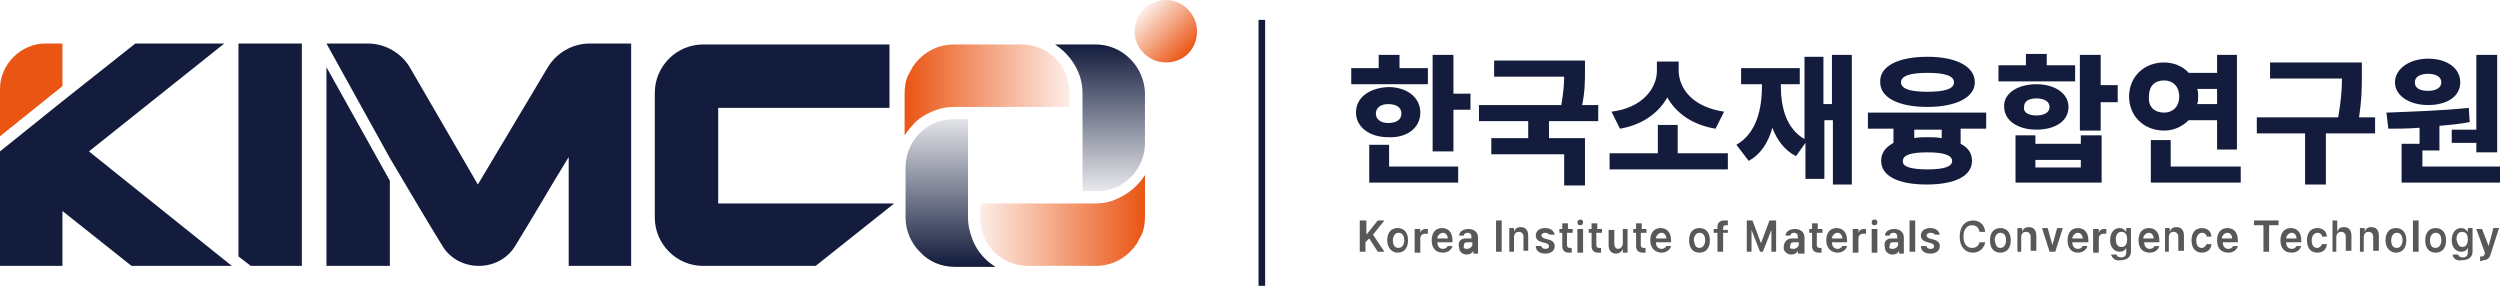
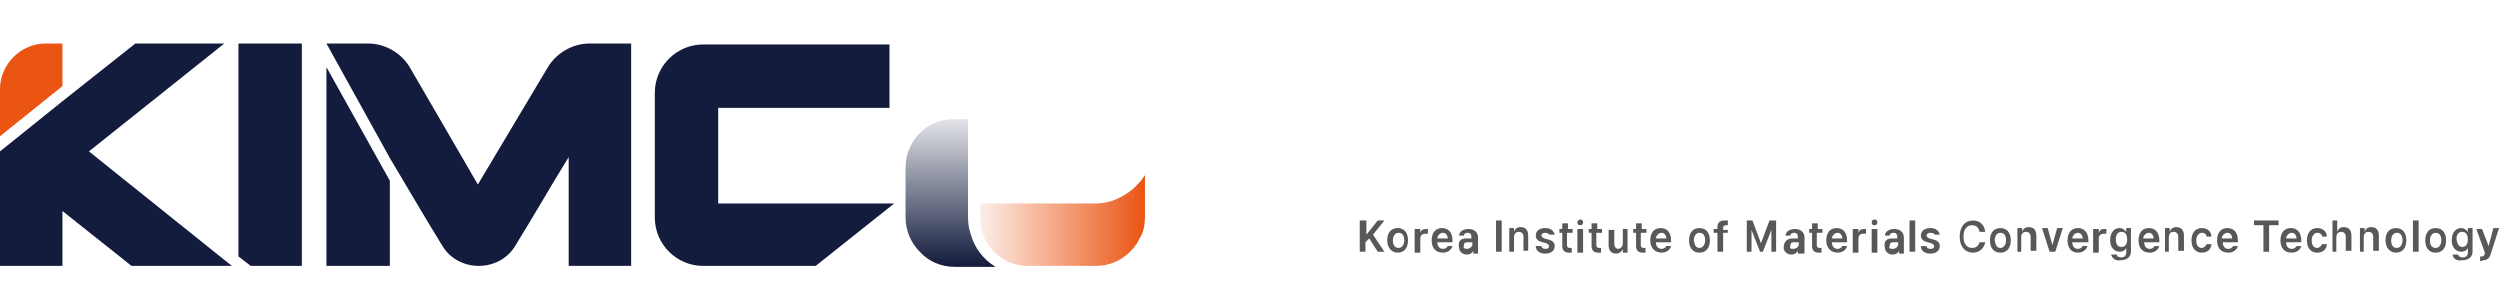
<svg xmlns="http://www.w3.org/2000/svg" version="1.1" id="레이어_1" x="0" y="0" width="264.2" height="30.2" xml:space="preserve">
  <style>.st0{fill:#131c3d}</style>
-   <path class="st0" d="M133 2.1h.7v28.1h-.7z" />
  <linearGradient id="SVGID_1_" gradientUnits="userSpaceOnUse" x1="116.152" y1="20.153" x2="116.152" y2="4.743">
    <stop offset="0" stop-color="#131c3d" stop-opacity=".1" />
    <stop offset="1" stop-color="#131c3d" />
  </linearGradient>
-   <path d="M115.8 4.7h-4.3c1.2.8 2.1 1.9 2.6 3.3.2.6.3 1.2.3 1.8v10.4h1.5c.6 0 1.2-.1 1.8-.3.3-.1.6-.2.8-.4 1.5-.9 2.5-2.5 2.5-4.4V9.8c-.1-2.8-2.4-5.1-5.2-5.1z" fill="url(#SVGID_1_)" />
  <linearGradient id="SVGID_2_" gradientUnits="userSpaceOnUse" x1="100.407" y1="12.289" x2="100.407" y2="28.043">
    <stop offset="0" stop-color="#131c3d" stop-opacity=".1" />
    <stop offset="1" stop-color="#131c3d" />
  </linearGradient>
  <path d="M102.6 24.8c-.2-.6-.3-1.2-.3-1.8V12.6h-1.5c-.6 0-1.3.1-1.8.3-1.9.7-3.3 2.6-3.3 4.8V23c0 1.4.6 2.7 1.5 3.6.9 1 2.2 1.6 3.7 1.6h4.3c-1.3-.8-2.2-2-2.6-3.4z" fill="url(#SVGID_2_)" />
  <linearGradient id="SVGID_3_" gradientUnits="userSpaceOnUse" x1="103.557" y1="23.361" x2="120.912" y2="23.361">
    <stop offset="0" stop-color="#ea5514" stop-opacity=".1" />
    <stop offset=".141" stop-color="#ea5514" stop-opacity=".227" />
    <stop offset="1" stop-color="#ea5514" />
  </linearGradient>
  <path d="M117.6 21.2c-.6.2-1.2.3-1.8.3h-12.2V23c0 .6.1 1.2.3 1.8.7 2 2.6 3.3 4.8 3.3h7.1c1.6 0 3-.7 4-1.9.1-.1.2-.3.3-.4.2-.3.3-.6.5-.9.3-.6.4-1.3.4-2v-4.4c-.2.3-.4.6-.7.9-.8.9-1.7 1.4-2.7 1.8z" fill="url(#SVGID_3_)" />
  <path class="st0" d="M75.8 11.4H94V4.7H74.3c-2.8 0-5.1 2.3-5.1 5.1V23c0 2.8 2.3 5.1 5.1 5.1h11.9l8.3-6.6H75.9V11.4zM34.5 28.1h6.7v-9l-6.7-12zM62.3 4.6c-1.8 0-3.5 1-4.4 2.5l-7.4 12.4-7.2-12.4c-.9-1.5-2.6-2.5-4.4-2.5h-4.4l6.7 12.1 1.6 2.7s2.3 3.9 3.9 6.5c.8 1.4 2.3 2.2 3.9 2.2s3.1-.8 3.9-2.2c1.6-2.6 3.9-6.5 3.9-6.5l1.7-2.8v11.5h6.6V4.6h-4.4z" />
  <path d="M6.6 4.6H4.8C2.2 4.6 0 6.8 0 9.4v5l6.6-5.3V4.6z" fill="#ea5514" />
  <path class="st0" d="M23.7 4.6h-9.4l-7.7 6.1L0 16v12.1h6.6v-5.8l7.3 5.8h10.6L9.4 16zm8.2 23.5V4.6h-6.7v22.5l1.3 1z" />
  <linearGradient id="SVGID_4_" gradientUnits="userSpaceOnUse" x1="120.872" y1=".974" x2="125.573" y2="5.674">
    <stop offset="0" stop-color="#ea5514" stop-opacity=".1" />
    <stop offset=".141" stop-color="#ea5514" stop-opacity=".227" />
    <stop offset="1" stop-color="#ea5514" />
  </linearGradient>
-   <path d="M123.2 6.6c-1.8 0-3.3-1.5-3.3-3.3 0-1.8 1.5-3.3 3.3-3.3 1.8 0 3.3 1.5 3.3 3.3 0 1.9-1.4 3.3-3.3 3.3z" fill="url(#SVGID_4_)" />
  <linearGradient id="SVGID_5_" gradientUnits="userSpaceOnUse" x1="-362.304" y1="-120.808" x2="-344.95" y2="-120.808" gradientTransform="rotate(180 -124.651 -55.685)">
    <stop offset="0" stop-color="#ea5514" stop-opacity=".1" />
    <stop offset=".141" stop-color="#ea5514" stop-opacity=".227" />
    <stop offset="1" stop-color="#ea5514" />
  </linearGradient>
-   <path d="M99 11.6c.6-.2 1.2-.3 1.8-.3H113V9.8c0-.6-.1-1.2-.3-1.8-.7-2-2.6-3.3-4.8-3.3h-7.1c-1.6 0-3 .7-4 1.9-.1.1-.2.3-.3.4-.2.3-.3.6-.5.9-.3.6-.4 1.3-.4 2v4.4c.2-.3.4-.6.7-.9.7-.9 1.6-1.4 2.7-1.8z" fill="url(#SVGID_5_)" />
  <path d="M143.8 23.3h.6v1.5l1.2-1.5h.7l-1.2 1.5 1.2 1.8h-.7l-.9-1.4-.4.4v1h-.6v-3.3zm2.8 2.1c0-.8.4-1.3 1.1-1.3.7 0 1.1.5 1.1 1.3s-.4 1.3-1.1 1.3c-.6 0-1.1-.5-1.1-1.3zm1.2.8c.4 0 .6-.4.6-.8 0-.5-.2-.8-.6-.8-.4 0-.6.4-.6.8 0 .5.2.8.6.8zm1.8-2h.5v.4c.1-.3.3-.4.6-.4h.2v.5h-.3c-.3 0-.5.2-.5.5v1.5h-.6v-2.5zm1.7 1.2c0-.8.4-1.3 1.1-1.3.6 0 1.1.4 1.1 1.3v.2h-1.6c0 .4.2.7.6.7.2 0 .4-.1.5-.3h.5c-.1.4-.5.7-1 .7-.8 0-1.2-.5-1.2-1.3zm1.7-.2c0-.3-.2-.6-.5-.6s-.6.3-.6.6h1.1zm1.9 0h.6V25c0-.2-.1-.4-.4-.4-.2 0-.4.1-.4.3h-.5c0-.4.4-.7 1-.7.4 0 1 .2 1 .9v1.7h-.5v-.3c-.1.2-.3.4-.7.4-.4 0-.8-.3-.8-.7-.2-.8.3-1 .7-1zm.1 1.1c.3 0 .6-.2.6-.5v-.2h-.5c-.3 0-.4.1-.4.4-.1.2.1.3.3.3zm3.7.3h-.6v-3.3h.6v3.3zm1.4 0h-.6v-2.5h.5v.4c.1-.3.3-.5.7-.5.5 0 .8.3.8.9v1.6h-.5V25c0-.3-.2-.5-.5-.5s-.5.2-.5.6v1.5zm3.2-2c-.2 0-.4.1-.4.3 0 .1.1.2.3.3l.4.1c.4.1.7.3.7.7 0 .5-.4.8-1 .8s-1-.3-1-.8h.6c0 .2.2.3.4.3.3 0 .4-.1.4-.3 0-.1-.1-.2-.3-.3l-.4-.1c-.4-.1-.7-.3-.7-.7 0-.5.4-.8 1-.8s.9.3 1 .7h-.5c-.2-.1-.3-.2-.5-.2zm2.8 0h-.5v1.3c0 .2.1.3.3.3h.2v.5h-.3c-.4 0-.7-.2-.7-.7v-1.4h-.3v-.4h.3v-.6h.6v.6h.5v.4zm.9-1.4c.2 0 .3.1.3.3 0 .2-.1.3-.3.3-.2 0-.3-.1-.3-.3 0-.2.2-.3.3-.3zm-.3 1h.6v2.5h-.6v-2.5zm2.5.4h-.5v1.3c0 .2.1.3.3.3h.2v.5h-.3c-.4 0-.7-.2-.7-.7v-1.4h-.3v-.4h.3v-.6h.6v.6h.5v.4zm2.2-.4h.6v2.5h-.5v-.4c-.1.3-.4.5-.7.5-.5 0-.8-.3-.8-.9v-1.6h.6v1.5c0 .3.2.5.4.5s.5-.2.5-.6v-1.5zm2.5.4h-.5v1.3c0 .2.1.3.3.3h.2v.5h-.3c-.4 0-.7-.2-.7-.7v-1.4h-.3v-.4h.3v-.6h.6v.6h.5v.4zm.5.8c0-.8.4-1.3 1.1-1.3.6 0 1.1.4 1.1 1.3v.2H175c0 .4.2.7.6.7.2 0 .4-.1.5-.3h.5c-.1.4-.5.7-1 .7-.7 0-1.2-.5-1.2-1.3zm1.7-.2c0-.3-.2-.6-.5-.6s-.6.3-.6.6h1.1zm2.4.2c0-.8.4-1.3 1.1-1.3.7 0 1.1.5 1.1 1.3s-.4 1.3-1.1 1.3c-.7 0-1.1-.5-1.1-1.3zm1.1.8c.4 0 .6-.4.6-.8 0-.5-.2-.8-.6-.8-.4 0-.6.4-.6.8.1.5.2.8.6.8zm3-1.6h-.5v2h-.6v-2h-.4v-.4h.4V24c0-.5.3-.7.7-.7h.4v.5h-.2c-.2 0-.3.1-.3.3v.2h.5v.3zm2.6-1.3l.9 2.4.9-2.4h.7v3.3h-.5v-2.3l-.9 2.3h-.3l-.9-2.3v2.3h-.5v-3.3h.6zm4.2 1.9h.6V25c0-.2-.1-.4-.4-.4-.2 0-.4.1-.4.3h-.5c0-.4.4-.7 1-.7.4 0 1 .2 1 .9v1.7h-.7v-.3c-.1.2-.3.4-.7.4-.4 0-.8-.3-.8-.7 0-.8.5-1 .9-1zm.1 1.1c.3 0 .6-.2.6-.5v-.2h-.5c-.3 0-.4.1-.4.4-.1.2 0 .3.3.3zm3-1.7h-.5v1.3c0 .2.1.3.3.3h.2v.5h-.3c-.4 0-.7-.2-.7-.7v-1.4h-.3v-.4h.3v-.6h.6v.6h.5v.4zm.5.8c0-.8.4-1.3 1.1-1.3.6 0 1.1.4 1.1 1.3v.2h-1.6c0 .4.2.7.6.7.2 0 .4-.1.5-.3h.5c-.1.4-.5.7-1 .7-.7 0-1.2-.5-1.2-1.3zm1.7-.2c0-.3-.2-.6-.5-.6s-.6.3-.6.6h1.1zm1.2-1h.5v.4c.1-.3.3-.4.6-.4h.2v.5h-.3c-.3 0-.5.2-.5.5v1.5h-.6v-2.5zm2.2-1c.2 0 .3.1.3.3 0 .2-.1.3-.3.3-.2 0-.3-.1-.3-.3 0-.2.1-.3.3-.3zm-.3 1h.6v2.5h-.6v-2.5zm2.1 1h.6V25c0-.2-.1-.4-.4-.4-.2 0-.4.1-.4.3h-.5c0-.4.4-.7 1-.7.4 0 1 .2 1 .9v1.7h-.5v-.3c-.1.2-.3.4-.7.4-.4 0-.8-.3-.8-.7-.2-.8.3-1 .7-1zm.1 1.1c.3 0 .6-.2.6-.5v-.2h-.5c-.3 0-.4.1-.4.4-.1.2 0 .3.3.3zm2.4.3h-.6v-3.3h.6v3.3zm1.6-2c-.2 0-.4.1-.4.3 0 .1.1.2.3.3l.4.1c.4.1.7.3.7.7 0 .5-.4.8-1 .8s-1-.3-1-.8h.6c0 .2.2.3.4.3.3 0 .4-.1.4-.3 0-.1-.1-.2-.3-.3l-.4-.1c-.4-.1-.7-.3-.7-.7 0-.5.4-.8 1-.8s.9.3 1 .7h-.5c-.1-.1-.2-.2-.5-.2zm4.4-.8c-.5 0-.9.4-.9 1.2 0 .8.4 1.2.9 1.2.4 0 .7-.2.8-.6h.6c-.1.6-.6 1.1-1.3 1.1-.8 0-1.4-.6-1.4-1.7s.6-1.7 1.4-1.7c.7 0 1.2.4 1.3 1.2h-.6c-.1-.5-.4-.7-.8-.7zm1.9 1.6c0-.8.4-1.3 1.1-1.3.7 0 1.1.5 1.1 1.3s-.4 1.3-1.1 1.3c-.7 0-1.1-.5-1.1-1.3zm1.1.8c.4 0 .6-.4.6-.8 0-.5-.2-.8-.6-.8-.4 0-.6.4-.6.8.1.5.2.8.6.8zm2.4.4h-.6v-2.5h.5v.4c.1-.3.3-.5.7-.5.5 0 .8.3.8.9v1.6h-.6V25c0-.3-.2-.5-.5-.5s-.5.2-.5.6v1.5zm3.4 0h-.6l-.8-2.5h.6l.5 1.8.5-1.8h.6l-.8 2.5zm1.3-1.2c0-.8.4-1.3 1.1-1.3.6 0 1.1.4 1.1 1.3v.2H219c0 .4.2.7.6.7.2 0 .4-.1.5-.3h.5c-.1.4-.5.7-1 .7-.7 0-1.1-.5-1.1-1.3zm1.6-.2c0-.3-.2-.6-.5-.6s-.6.3-.6.6h1.1zm1.2-1h.5v.4c.1-.3.3-.4.6-.4h.2v.5h-.3c-.3 0-.5.2-.5.5v1.5h-.6v-2.5zm1.8 2.7h.6c0 .2.2.3.5.3s.5-.2.5-.5v-.5c-.1.2-.3.4-.7.4-.5 0-1-.4-1-1.2 0-.8.4-1.3 1-1.3.4 0 .6.3.7.4v-.4h.5v2.5c0 .6-.5.9-1.1.9-.5.1-.9-.2-1-.6zm1.1-.8c.4 0 .6-.3.6-.8s-.2-.8-.6-.8c-.4 0-.6.3-.6.8s.2.8.6.8zm1.8-.7c0-.8.4-1.3 1.1-1.3.6 0 1.1.4 1.1 1.3v.2h-1.6c0 .4.2.7.6.7.2 0 .4-.1.5-.3h.5c-.1.4-.5.7-1 .7-.8 0-1.2-.5-1.2-1.3zm1.6-.2c0-.3-.2-.6-.5-.6s-.6.3-.6.6h1.1zm1.8 1.4h-.6v-2.5h.5v.4c.1-.3.3-.5.7-.5.5 0 .8.3.8.9v1.6h-.6V25c0-.3-.2-.5-.5-.5s-.5.2-.5.6v1.5zm2.2-1.2c0-.8.4-1.3 1.1-1.3.6 0 1 .4 1 .9h-.5c0-.2-.2-.4-.5-.4s-.6.3-.6.8.2.8.6.8c.2 0 .4-.2.5-.4h.5c0 .5-.4.9-1 .9-.7 0-1.1-.5-1.1-1.3zm2.7 0c0-.8.4-1.3 1.1-1.3.6 0 1.1.4 1.1 1.3v.2h-1.6c0 .4.2.7.6.7.2 0 .4-.1.5-.3h.5c-.1.4-.5.7-1 .7-.8 0-1.2-.5-1.2-1.3zm1.6-.2c0-.3-.2-.6-.5-.6s-.6.3-.6.6h1.1zm2.4-1.9h2.5v.5h-1v2.8h-.6v-2.8h-1v-.5zm2.7 2.1c0-.8.4-1.3 1.1-1.3.6 0 1.1.4 1.1 1.3v.2h-1.6c0 .4.2.7.6.7.2 0 .4-.1.5-.3h.5c-.1.4-.5.7-1 .7-.8 0-1.2-.5-1.2-1.3zm1.7-.2c0-.3-.2-.6-.5-.6s-.6.3-.6.6h1.1zm1.1.2c0-.8.4-1.3 1.1-1.3.6 0 1 .4 1 .9h-.5c0-.2-.2-.4-.5-.4s-.6.3-.6.8.2.8.6.8c.2 0 .4-.2.5-.4h.5c0 .5-.4.9-1 .9-.7 0-1.1-.5-1.1-1.3zm3.3 1.2h-.6v-3.3h.5v1.2c.1-.3.3-.5.7-.5.5 0 .8.3.8.9v1.6h-.6V25c0-.3-.2-.5-.5-.5s-.5.2-.5.6v1.5zm2.9 0h-.6v-2.5h.5v.4c.1-.3.3-.5.7-.5.5 0 .8.3.8.9v1.6h-.6V25c0-.3-.2-.5-.5-.5s-.5.2-.5.6v1.5zm2.1-1.2c0-.8.4-1.3 1.1-1.3.7 0 1.1.5 1.1 1.3s-.4 1.3-1.1 1.3c-.6 0-1.1-.5-1.1-1.3zm1.2.8c.4 0 .6-.4.6-.8 0-.5-.2-.8-.6-.8-.4 0-.6.4-.6.8 0 .5.2.8.6.8zm2.3.4h-.6v-3.3h.6v3.3zm.7-1.2c0-.8.4-1.3 1.1-1.3.7 0 1.1.5 1.1 1.3s-.4 1.3-1.1 1.3c-.7 0-1.1-.5-1.1-1.3zm1.1.8c.4 0 .6-.4.6-.8 0-.5-.2-.8-.6-.8-.4 0-.6.4-.6.8 0 .5.2.8.6.8zm1.8.7h.6c0 .2.2.3.5.3s.5-.2.5-.5v-.5c-.1.2-.3.4-.7.4-.5 0-1-.4-1-1.2 0-.8.4-1.3 1-1.3.4 0 .6.3.7.4v-.4h.5v2.5c0 .6-.5.9-1.1.9-.6.1-1-.2-1-.6zm1-.8c.4 0 .6-.3.6-.8s-.2-.8-.6-.8c-.4 0-.6.3-.6.8.1.5.3.8.6.8zm1.9 1.5v-.5h.2c.1 0 .2 0 .3-.3v-.1l-.9-2.5h.6l.7 1.8.5-1.9h.6l-.9 2.8c-.1.4-.4.6-.8.6-.1.1-.2.1-.3.1z" fill="#595757" />
-   <path class="st0" d="M142.7 7.2h3V5.8h2.2v1.4h3v1.7h-8.1V7.2zm4 2c2 0 3.4 1.1 3.4 2.7s-1.4 2.7-3.4 2.6c-2 0-3.4-1.1-3.4-2.6 0-1.6 1.4-2.6 3.4-2.7zm-2.1 6.1h2.2v2.3h7.3v1.7h-9.4v-4zm2.1-2.3c.8 0 1.4-.3 1.4-1s-.6-1-1.4-1c-.8 0-1.3.4-1.3 1s.5 1 1.3 1zm6.9-3.1h1.8v1.7h-1.8V16h-2.2V5.8h2.2v4.1zm13.9-2.4c0 1 0 2.2-.3 3.6h1.7v1.7h-5.2v1.8h3.8v5h-2.2v-3.3h-7.7v-1.7h3.9v-1.8h-5.2v-1.7h8.7c.2-1.2.3-2.1.3-3h-7.4V6.4h9.6v1.1zm15.1 10.4h-12.5v-1.7h5.1v-3h2.1v3h5.3v1.7zm-7.5-10.4v-1h2.3v.9c0 1.9 1.4 3.9 4.8 4.4l-.9 1.8c-2.5-.4-4.2-1.7-5.1-3.3-.9 1.6-2.6 2.9-5 3.3l-.9-1.8c3.3-.4 4.8-2.5 4.8-4.3zm20.7 12h-2.1v-6.8h-.9v6.2h-2v-3.8l-1 1.4c-1.2-.6-2-1.7-2.5-3-.4 1.5-1.2 2.8-2.5 3.5l-1.3-1.7c2.1-1.2 2.7-3.7 2.7-6.2v-.2H184V7.2h6.2v1.7h-2v.2c0 2.3.6 4.5 2.5 5.6V6h2v5h.9V5.8h2.1v13.7zm14.1-5.9h-2.7v1.6c.8.4 1.2 1 1.2 1.8 0 1.6-1.8 2.5-4.8 2.5s-4.8-.9-4.8-2.5c0-.8.4-1.4 1.3-1.9v-1.5h-2.7v-1.7h12.5v1.7zM203.7 6c3 0 5 1 5 2.7 0 1.6-2 2.6-5 2.6-3.1 0-5-1-5-2.6-.1-1.7 1.9-2.7 5-2.7zm0 3.7c1.8 0 2.8-.3 2.8-1s-1-1-2.8-1c-1.8 0-2.8.3-2.8 1s1 1 2.8 1zm0 8.2c1.8 0 2.6-.3 2.6-.9 0-.6-.9-.9-2.6-.9-1.8 0-2.6.3-2.6.9-.1.6.8.9 2.6.9zm0-3.4c.5 0 1 0 1.5.1v-.9h-2.9v.9c.4-.1.9-.1 1.4-.1zm7.4-7.6h3V5.7h2.2v1.2h3v1.7h-8.1V6.9zm4.1 2c2 0 3.4 1 3.4 2.4 0 1.5-1.4 2.4-3.4 2.4s-3.4-1-3.4-2.4c-.1-1.4 1.4-2.4 3.4-2.4zm-2.2 5.4h2.1v.9h4.8v-.9h2.2v5H213v-5zm2.2-2.1c.8 0 1.4-.3 1.4-.9 0-.6-.6-.9-1.4-.9-.8 0-1.3.3-1.3.9-.1.6.5.9 1.3.9zm4.7 5.5v-.8h-4.8v.8h4.8zM222 9h1.8v1.8H222v3h-2.2v-8h2.2V9zm14.4 6.8h-2.1v-3.1h-3c-.7.7-1.6 1.1-2.6 1.1-2.1 0-3.7-1.5-3.7-3.6s1.6-3.6 3.7-3.6c1 0 2 .4 2.6 1.1h3V5.8h2.1v10zm-7.7-3.9c.9 0 1.6-.6 1.6-1.7s-.7-1.7-1.6-1.7c-1 0-1.6.6-1.6 1.7-.1 1.1.6 1.7 1.6 1.7zm-1.5 2.9h2.2v2.8h7.4v1.7h-9.5v-4.5zm5.1-4.6c0 .3 0 .5-.1.8h2.1V9.4h-2.1c.1.2.1.5.1.8zm17.3-2.4c0 1.3 0 2.7-.3 4.6h1.7v1.7h-5.2v5.4h-2.2v-5.4h-5.1v-1.7h8.6c.3-1.7.4-3 .4-4.1h-7.6V6.6h9.7v1.2zm11.3 3.6l.1 1.5c-1 .2-2.1.3-3.2.4v2.6H256v1.7h8.2v1.7h-10.4v-4.1h1.9v-1.7c-1.2.1-2.3.1-3.3.1l-.2-1.7c2.5-.1 5.8-.2 8.7-.5zm-4.3-5.2c2 0 3.4 1 3.4 2.5s-1.4 2.4-3.4 2.4-3.5-1-3.5-2.4 1.5-2.5 3.5-2.5zm0 3.4c.8 0 1.4-.3 1.4-.9 0-.6-.6-.9-1.4-.9-.8 0-1.4.3-1.4.9 0 .6.5.9 1.4.9zm7.3 6.5h-2.2v-1h-2.6v-1.4h2.6V5.8h2.2v10.3z" />
</svg>